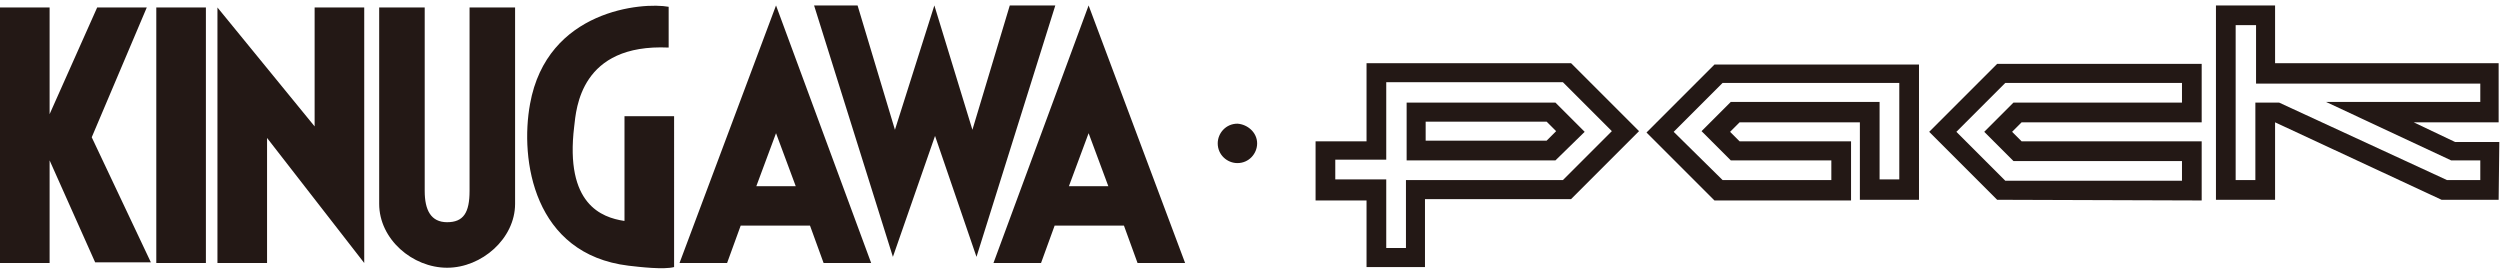
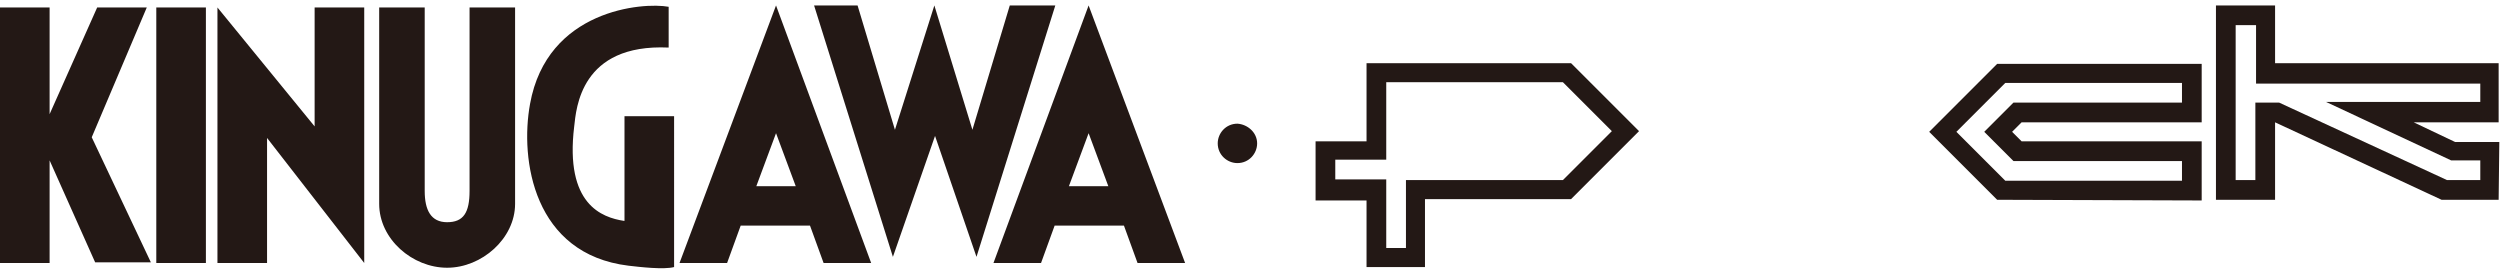
<svg xmlns="http://www.w3.org/2000/svg" version="1.1" id="レイヤー_1" x="0px" y="0px" viewBox="0 0 367.9 40" style="enable-background:new 0 0 367.9 40;" xml:space="preserve">
  <style type="text/css">
	.st0{fill:#231815;}
</style>
  <g>
    <path class="st0" d="M23,38.7h7.3V1.1H23C23,1.1,23,38.7,23,38.7z M46.3,18.6L32,1.1v37.6h7.3V20.3l14.3,18.4V1.1h-7.3   C46.3,1.1,46.3,18.6,46.3,18.6z M21.6,1.1h-7.3l-7,15.7V1.1H0v37.6h7.3V23.6L14,38.6h8.2l-8.7-18.4L21.6,1.1z M69.1,1.1   c0,0,0,24.7,0,27c0,3.2-0.9,4.6-3.3,4.6c-2.4,0-3.3-1.8-3.3-4.6c0-2,0-27,0-27h-6.7v28.8V30c0,5.2,4.9,9.4,10,9.4s10-4.3,10-9.4   v-0.2V1.1H69.1z M91.8,32.5c-3.2-0.5-8.7-2.4-7.3-13.9C84.8,16,85.4,6.4,98.4,7V1C94.6,0.3,80.5,1.4,78,15.3   c-1.5,8.2,0.5,22.1,14.5,23.8c1.7,0.2,5.2,0.6,6.7,0.2V17.1h-7.3V32.5z M100,38.7h7l2-5.5h10.2l2,5.5h7l-14-37.9L100,38.7z    M111.3,27.4l2.9-7.8l2.9,7.8H111.3z M148.6,0.8l-5.5,18.3l-5.6-18.3l-5.8,18.3l-5.5-18.3h-6.4l11.6,37l6.2-17.8l6.1,17.8l11.6-37   H148.6z M160.2,0.8l-14,37.9h7l2-5.5h10.2l2,5.5h7L160.2,0.8z M157.3,27.4l2.9-7.8l2.9,7.8H157.3z" />
    <g>
      <path class="st0" d="M201.1,39.5v-10h-7.5v-8.7h7.5V9.3h30.1l10,10l-10,10h-21.5v10H201.1z M204,26.5v10h2.9v-10h23.1l7.2-7.2    l-7.2-7.2h-26v11.4h-7.5v2.9H204z" />
-       <path class="st0" d="M228.9,23.6h-21.9v-8.5h21.9l4.3,4.3L228.9,23.6z M209.8,20.7h17.8l1.4-1.4l-1.4-1.4h-17.8V20.7z" />
-       <path class="st0" d="M282.4,29.4h-8.7V18H256l-1.4,1.4l1.4,1.4h16.4v8.7h-20.1l-10-10l10-10h30.1L282.4,29.4L282.4,29.4z     M253.5,26.5h16v-2.9h-14.8l-4.3-4.3l4.3-4.3h21.9v11.4h2.9V12.2h-26l-7.2,7.2L253.5,26.5z" />
      <path class="st0" d="M293.9,29.4l-10-10l10-10H324V18h-26.5l-1.4,1.4l1.4,1.4H324v8.7L293.9,29.4z M287.9,19.4l7.2,7.2h26v-2.9    h-24.8l-4.3-4.3l4.3-4.3h24.8v-2.9h-26L287.9,19.4z" />
      <path class="st0" d="M367.7,29.4h-8.4L334.8,18v11.4h-8.7V0.8h8.7v8.5h32.9V18h-12.5l6.1,2.9h6.5L367.7,29.4L367.7,29.4z     M360.1,26.5h4.9v-2.9h-4.3L342.3,15H365v-2.7h-33V3.7H329v22.8h2.9V15.1h3.5L360.1,26.5z" />
    </g>
    <path class="st0" d="M185,21.1c0,1.5-1.2,2.9-2.9,2.9c-1.5,0-2.9-1.2-2.9-2.9c0-1.5,1.2-2.9,2.9-2.9C183.6,18.3,185,19.5,185,21.1z   " />
  </g>
</svg>